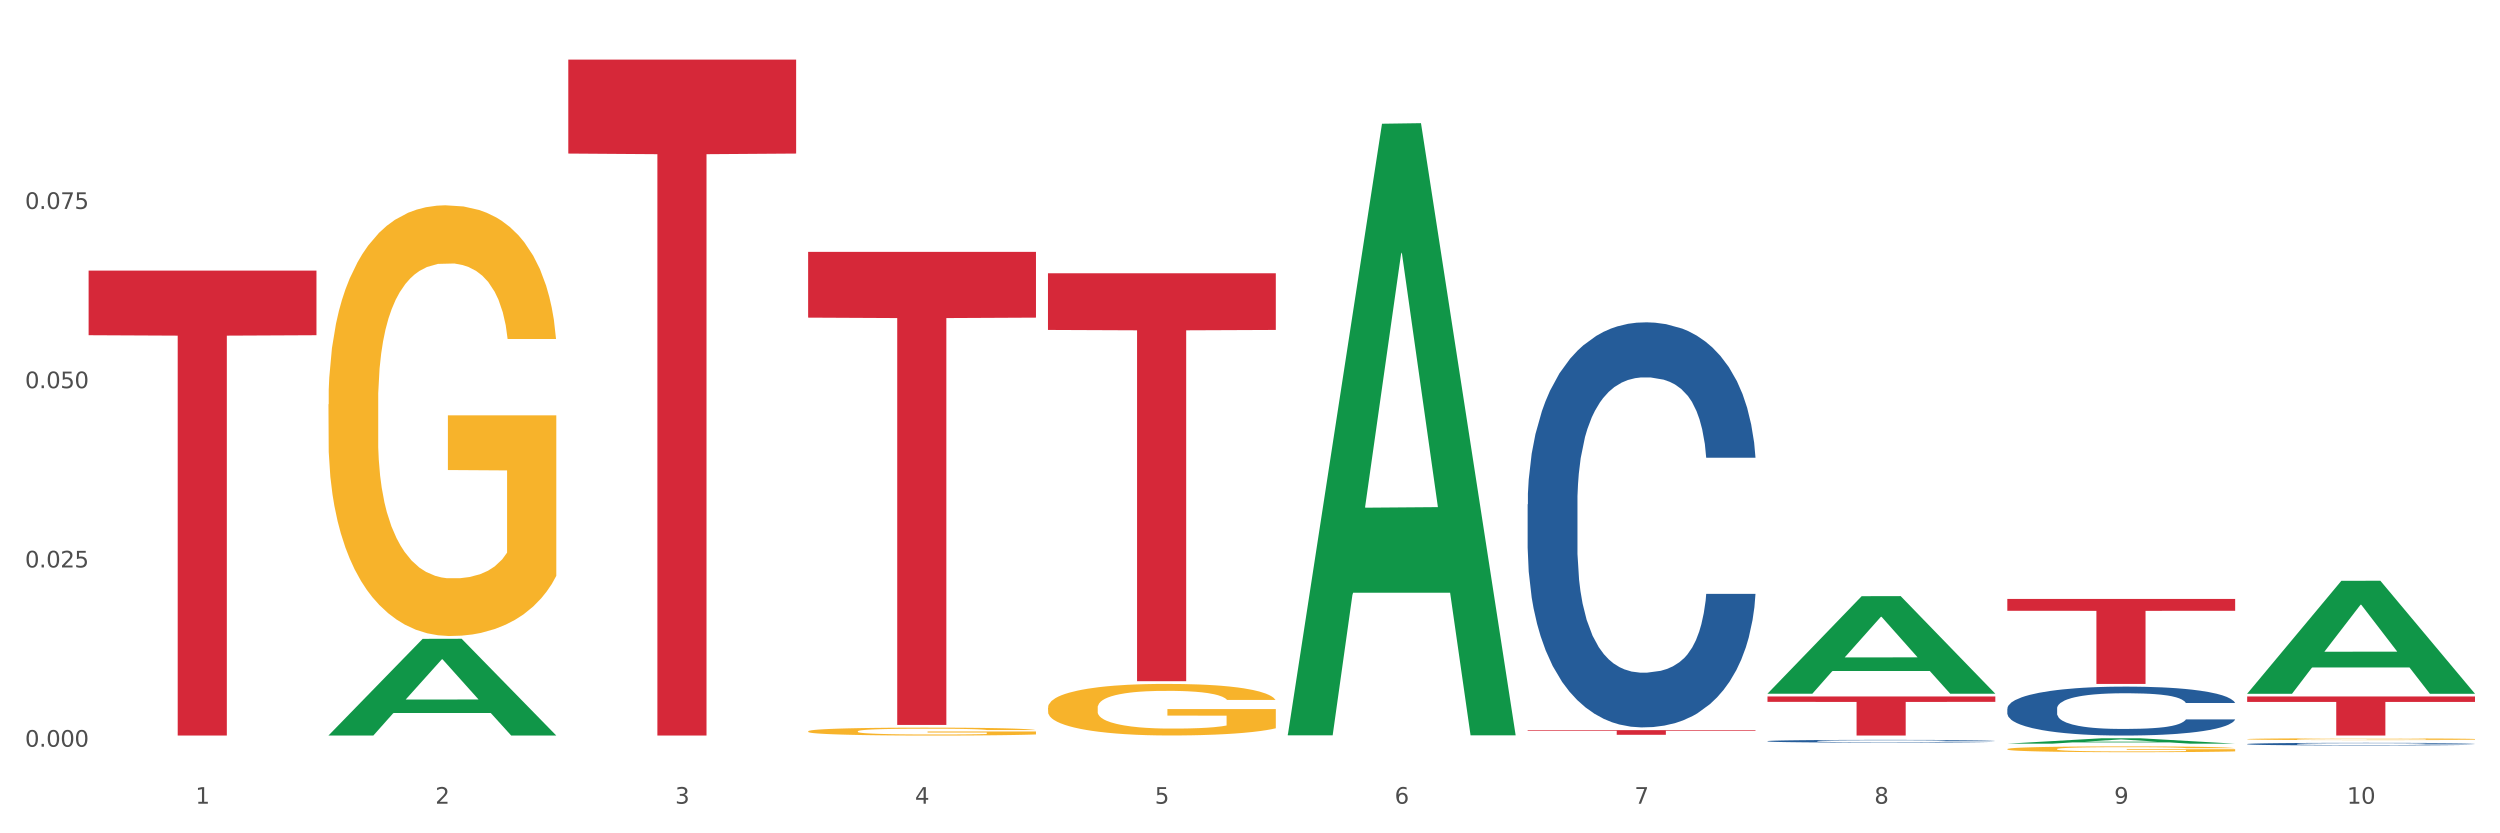
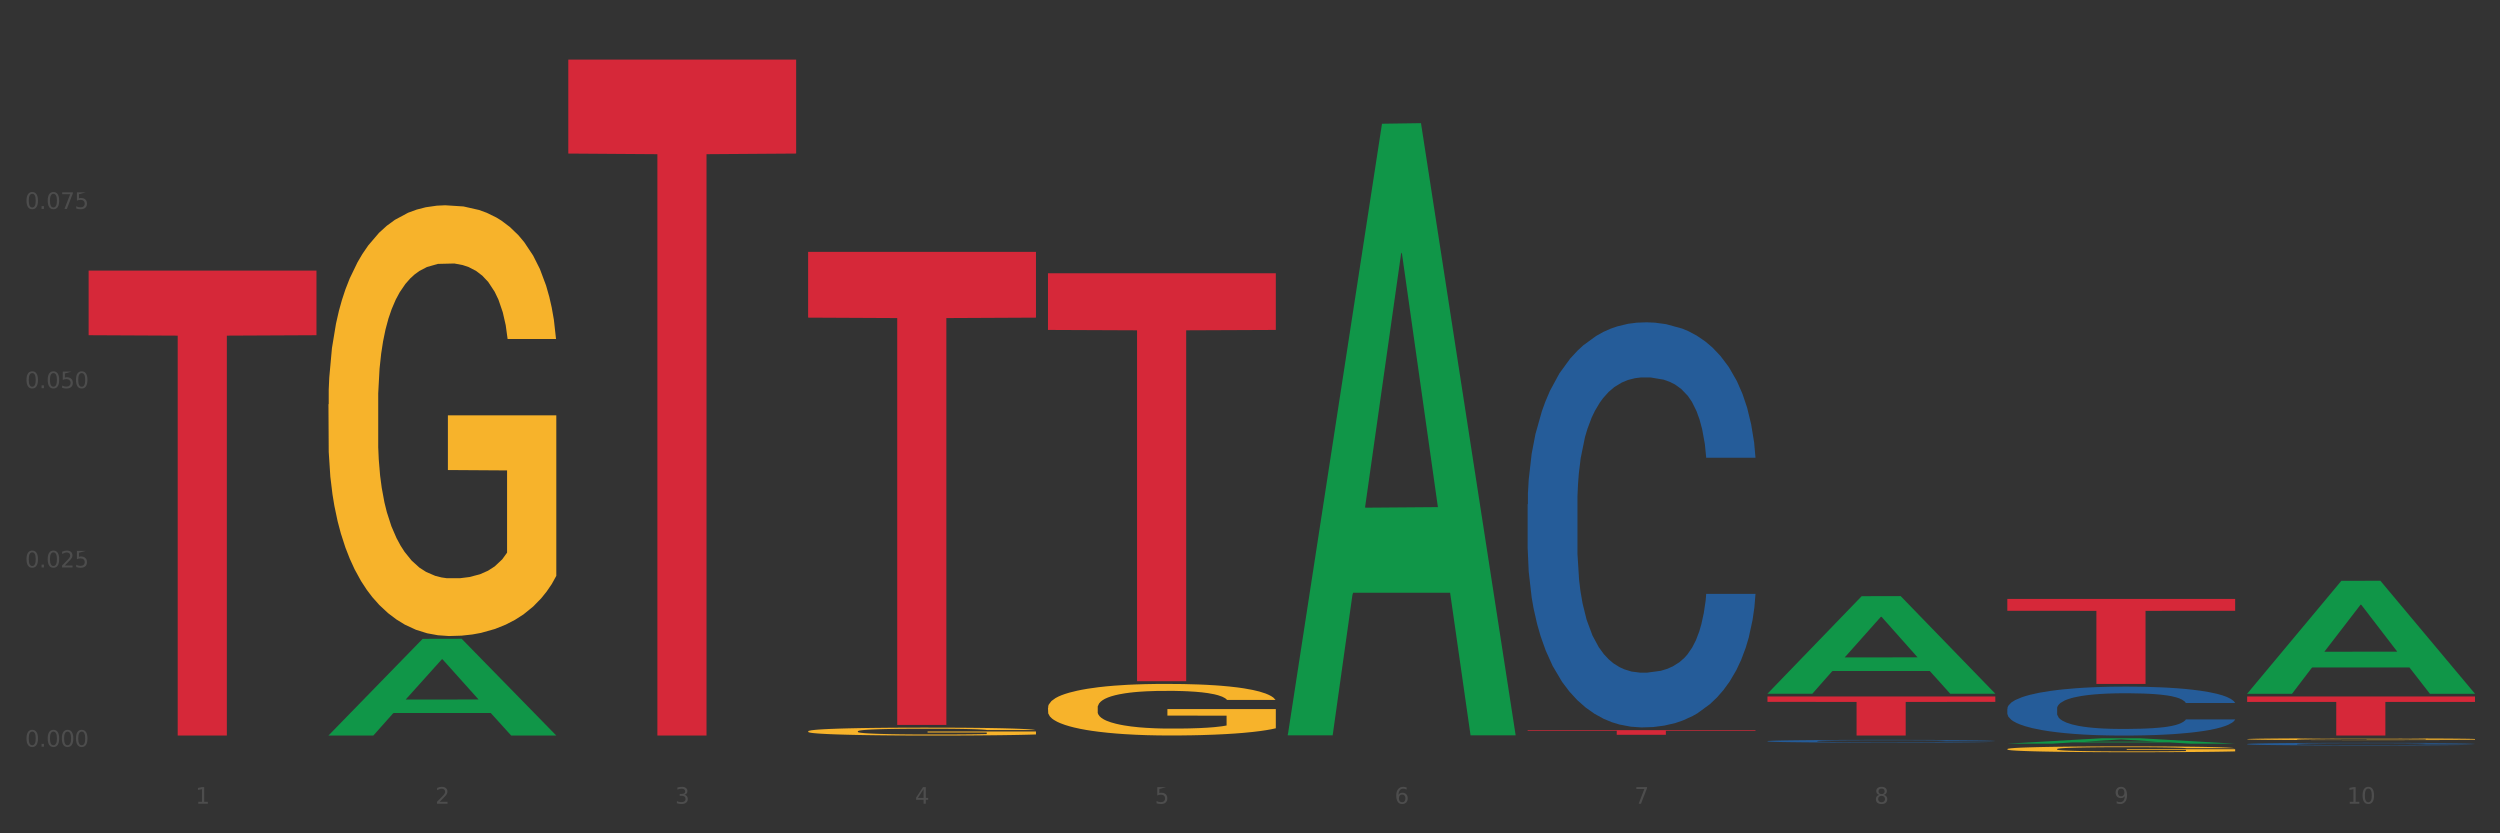
<svg xmlns="http://www.w3.org/2000/svg" xmlns:xlink="http://www.w3.org/1999/xlink" width="1080pt" height="360pt" viewBox="0 0 1080 360" version="1.1">
  <rect x="0" y="0" width="1080" height="360" fill="#333333" stroke="none" />
  <defs>
    <style type="text/css">*{stroke-linejoin: round; stroke-linecap: butt}</style>
  </defs>
  <g id="figure_1">
    <g id="patch_1">
-       <path d="M 0 360  L 1080 360  L 1080 0  L 0 0  z " style="fill: #ffffff; stroke: #ffffff; stroke-linejoin: miter" />
-     </g>
+       </g>
    <g id="axes_1">
      <g id="matplotlib.axis_1">
        <g id="xtick_1">
          <g id="text_1">
            <g style="fill: #4d4d4d" transform="translate(84.444 347.204) scale(0.096 -0.096)">
              <defs>
                <path id="DejaVuSans-31" d="M 794 531  L 1825 531  L 1825 4091  L 703 3866  L 703 4441  L 1819 4666  L 2450 4666  L 2450 531  L 3481 531  L 3481 0  L 794 0  L 794 531  z " transform="scale(0.016)" />
              </defs>
              <use xlink:href="#DejaVuSans-31" />
            </g>
          </g>
        </g>
        <g id="xtick_2">
          <g id="text_2">
            <g style="fill: #4d4d4d" transform="translate(188.053 347.204) scale(0.096 -0.096)">
              <defs>
                <path id="DejaVuSans-32" d="M 1228 531  L 3431 531  L 3431 0  L 469 0  L 469 531  Q 828 903 1448 1529  Q 2069 2156 2228 2338  Q 2531 2678 2651 2914  Q 2772 3150 2772 3378  Q 2772 3750 2511 3984  Q 2250 4219 1831 4219  Q 1534 4219 1204 4116  Q 875 4013 500 3803  L 500 4441  Q 881 4594 1212 4672  Q 1544 4750 1819 4750  Q 2544 4750 2975 4387  Q 3406 4025 3406 3419  Q 3406 3131 3298 2873  Q 3191 2616 2906 2266  Q 2828 2175 2409 1742  Q 1991 1309 1228 531  z " transform="scale(0.016)" />
              </defs>
              <use xlink:href="#DejaVuSans-32" />
            </g>
          </g>
        </g>
        <g id="xtick_3">
          <g id="text_3">
            <g style="fill: #4d4d4d" transform="translate(291.663 347.204) scale(0.096 -0.096)">
              <defs>
                <path id="DejaVuSans-33" d="M 2597 2516  Q 3050 2419 3304 2112  Q 3559 1806 3559 1356  Q 3559 666 3084 287  Q 2609 -91 1734 -91  Q 1441 -91 1130 -33  Q 819 25 488 141  L 488 750  Q 750 597 1062 519  Q 1375 441 1716 441  Q 2309 441 2620 675  Q 2931 909 2931 1356  Q 2931 1769 2642 2001  Q 2353 2234 1838 2234  L 1294 2234  L 1294 2753  L 1863 2753  Q 2328 2753 2575 2939  Q 2822 3125 2822 3475  Q 2822 3834 2567 4026  Q 2313 4219 1838 4219  Q 1578 4219 1281 4162  Q 984 4106 628 3988  L 628 4550  Q 988 4650 1302 4700  Q 1616 4750 1894 4750  Q 2613 4750 3031 4423  Q 3450 4097 3450 3541  Q 3450 3153 3228 2886  Q 3006 2619 2597 2516  z " transform="scale(0.016)" />
              </defs>
              <use xlink:href="#DejaVuSans-33" />
            </g>
          </g>
        </g>
        <g id="xtick_4">
          <g id="text_4">
            <g style="fill: #4d4d4d" transform="translate(395.273 347.204) scale(0.096 -0.096)">
              <defs>
                <path id="DejaVuSans-34" d="M 2419 4116  L 825 1625  L 2419 1625  L 2419 4116  z M 2253 4666  L 3047 4666  L 3047 1625  L 3713 1625  L 3713 1100  L 3047 1100  L 3047 0  L 2419 0  L 2419 1100  L 313 1100  L 313 1709  L 2253 4666  z " transform="scale(0.016)" />
              </defs>
              <use xlink:href="#DejaVuSans-34" />
            </g>
          </g>
        </g>
        <g id="xtick_5">
          <g id="text_5">
            <g style="fill: #4d4d4d" transform="translate(498.883 347.204) scale(0.096 -0.096)">
              <defs>
-                 <path id="DejaVuSans-35" d="M 691 4666  L 3169 4666  L 3169 4134  L 1269 4134  L 1269 2991  Q 1406 3038 1543 3061  Q 1681 3084 1819 3084  Q 2600 3084 3056 2656  Q 3513 2228 3513 1497  Q 3513 744 3044 326  Q 2575 -91 1722 -91  Q 1428 -91 1123 -41  Q 819 9 494 109  L 494 744  Q 775 591 1075 516  Q 1375 441 1709 441  Q 2250 441 2565 725  Q 2881 1009 2881 1497  Q 2881 1984 2565 2268  Q 2250 2553 1709 2553  Q 1456 2553 1204 2497  Q 953 2441 691 2322  L 691 4666  z " transform="scale(0.016)" />
+                 <path id="DejaVuSans-35" d="M 691 4666  L 3169 4666  L 1269 4134  L 1269 2991  Q 1406 3038 1543 3061  Q 1681 3084 1819 3084  Q 2600 3084 3056 2656  Q 3513 2228 3513 1497  Q 3513 744 3044 326  Q 2575 -91 1722 -91  Q 1428 -91 1123 -41  Q 819 9 494 109  L 494 744  Q 775 591 1075 516  Q 1375 441 1709 441  Q 2250 441 2565 725  Q 2881 1009 2881 1497  Q 2881 1984 2565 2268  Q 2250 2553 1709 2553  Q 1456 2553 1204 2497  Q 953 2441 691 2322  L 691 4666  z " transform="scale(0.016)" />
              </defs>
              <use xlink:href="#DejaVuSans-35" />
            </g>
          </g>
        </g>
        <g id="xtick_6">
          <g id="text_6">
            <g style="fill: #4d4d4d" transform="translate(602.492 347.204) scale(0.096 -0.096)">
              <defs>
                <path id="DejaVuSans-36" d="M 2113 2584  Q 1688 2584 1439 2293  Q 1191 2003 1191 1497  Q 1191 994 1439 701  Q 1688 409 2113 409  Q 2538 409 2786 701  Q 3034 994 3034 1497  Q 3034 2003 2786 2293  Q 2538 2584 2113 2584  z M 3366 4563  L 3366 3988  Q 3128 4100 2886 4159  Q 2644 4219 2406 4219  Q 1781 4219 1451 3797  Q 1122 3375 1075 2522  Q 1259 2794 1537 2939  Q 1816 3084 2150 3084  Q 2853 3084 3261 2657  Q 3669 2231 3669 1497  Q 3669 778 3244 343  Q 2819 -91 2113 -91  Q 1303 -91 875 529  Q 447 1150 447 2328  Q 447 3434 972 4092  Q 1497 4750 2381 4750  Q 2619 4750 2861 4703  Q 3103 4656 3366 4563  z " transform="scale(0.016)" />
              </defs>
              <use xlink:href="#DejaVuSans-36" />
            </g>
          </g>
        </g>
        <g id="xtick_7">
          <g id="text_7">
            <g style="fill: #4d4d4d" transform="translate(706.102 347.204) scale(0.096 -0.096)">
              <defs>
                <path id="DejaVuSans-37" d="M 525 4666  L 3525 4666  L 3525 4397  L 1831 0  L 1172 0  L 2766 4134  L 525 4134  L 525 4666  z " transform="scale(0.016)" />
              </defs>
              <use xlink:href="#DejaVuSans-37" />
            </g>
          </g>
        </g>
        <g id="xtick_8">
          <g id="text_8">
            <g style="fill: #4d4d4d" transform="translate(809.712 347.204) scale(0.096 -0.096)">
              <defs>
                <path id="DejaVuSans-38" d="M 2034 2216  Q 1584 2216 1326 1975  Q 1069 1734 1069 1313  Q 1069 891 1326 650  Q 1584 409 2034 409  Q 2484 409 2743 651  Q 3003 894 3003 1313  Q 3003 1734 2745 1975  Q 2488 2216 2034 2216  z M 1403 2484  Q 997 2584 770 2862  Q 544 3141 544 3541  Q 544 4100 942 4425  Q 1341 4750 2034 4750  Q 2731 4750 3128 4425  Q 3525 4100 3525 3541  Q 3525 3141 3298 2862  Q 3072 2584 2669 2484  Q 3125 2378 3379 2068  Q 3634 1759 3634 1313  Q 3634 634 3220 271  Q 2806 -91 2034 -91  Q 1263 -91 848 271  Q 434 634 434 1313  Q 434 1759 690 2068  Q 947 2378 1403 2484  z M 1172 3481  Q 1172 3119 1398 2916  Q 1625 2713 2034 2713  Q 2441 2713 2670 2916  Q 2900 3119 2900 3481  Q 2900 3844 2670 4047  Q 2441 4250 2034 4250  Q 1625 4250 1398 4047  Q 1172 3844 1172 3481  z " transform="scale(0.016)" />
              </defs>
              <use xlink:href="#DejaVuSans-38" />
            </g>
          </g>
        </g>
        <g id="xtick_9">
          <g id="text_9">
            <g style="fill: #4d4d4d" transform="translate(913.322 347.204) scale(0.096 -0.096)">
              <defs>
                <path id="DejaVuSans-39" d="M 703 97  L 703 672  Q 941 559 1184 500  Q 1428 441 1663 441  Q 2288 441 2617 861  Q 2947 1281 2994 2138  Q 2813 1869 2534 1725  Q 2256 1581 1919 1581  Q 1219 1581 811 2004  Q 403 2428 403 3163  Q 403 3881 828 4315  Q 1253 4750 1959 4750  Q 2769 4750 3195 4129  Q 3622 3509 3622 2328  Q 3622 1225 3098 567  Q 2575 -91 1691 -91  Q 1453 -91 1209 -44  Q 966 3 703 97  z M 1959 2075  Q 2384 2075 2632 2365  Q 2881 2656 2881 3163  Q 2881 3666 2632 3958  Q 2384 4250 1959 4250  Q 1534 4250 1286 3958  Q 1038 3666 1038 3163  Q 1038 2656 1286 2365  Q 1534 2075 1959 2075  z " transform="scale(0.016)" />
              </defs>
              <use xlink:href="#DejaVuSans-39" />
            </g>
          </g>
        </g>
        <g id="xtick_10">
          <g id="text_10">
            <g style="fill: #4d4d4d" transform="translate(1013.877 347.204) scale(0.096 -0.096)">
              <defs>
                <path id="DejaVuSans-30" d="M 2034 4250  Q 1547 4250 1301 3770  Q 1056 3291 1056 2328  Q 1056 1369 1301 889  Q 1547 409 2034 409  Q 2525 409 2770 889  Q 3016 1369 3016 2328  Q 3016 3291 2770 3770  Q 2525 4250 2034 4250  z M 2034 4750  Q 2819 4750 3233 4129  Q 3647 3509 3647 2328  Q 3647 1150 3233 529  Q 2819 -91 2034 -91  Q 1250 -91 836 529  Q 422 1150 422 2328  Q 422 3509 836 4129  Q 1250 4750 2034 4750  z " transform="scale(0.016)" />
              </defs>
              <use xlink:href="#DejaVuSans-31" />
              <use xlink:href="#DejaVuSans-30" transform="translate(63.623 0)" />
            </g>
          </g>
        </g>
        <g id="xtick_11" />
        <g id="xtick_12" />
        <g id="xtick_13" />
        <g id="xtick_14" />
        <g id="xtick_15" />
        <g id="xtick_16" />
        <g id="xtick_17" />
        <g id="xtick_18" />
        <g id="xtick_19" />
      </g>
      <g id="matplotlib.axis_2">
        <g id="ytick_1">
          <g id="text_11">
            <g style="fill: #4d4d4d" transform="translate(10.8 322.581) scale(0.096 -0.096)">
              <defs>
                <path id="DejaVuSans-2e" d="M 684 794  L 1344 794  L 1344 0  L 684 0  L 684 794  z " transform="scale(0.016)" />
              </defs>
              <use xlink:href="#DejaVuSans-30" />
              <use xlink:href="#DejaVuSans-2e" transform="translate(63.623 0)" />
              <use xlink:href="#DejaVuSans-30" transform="translate(95.41 0)" />
              <use xlink:href="#DejaVuSans-30" transform="translate(159.033 0)" />
              <use xlink:href="#DejaVuSans-30" transform="translate(222.656 0)" />
            </g>
          </g>
        </g>
        <g id="ytick_2">
          <g id="text_12">
            <g style="fill: #4d4d4d" transform="translate(10.8 245.14) scale(0.096 -0.096)">
              <use xlink:href="#DejaVuSans-30" />
              <use xlink:href="#DejaVuSans-2e" transform="translate(63.623 0)" />
              <use xlink:href="#DejaVuSans-30" transform="translate(95.41 0)" />
              <use xlink:href="#DejaVuSans-32" transform="translate(159.033 0)" />
              <use xlink:href="#DejaVuSans-35" transform="translate(222.656 0)" />
            </g>
          </g>
        </g>
        <g id="ytick_3">
          <g id="text_13">
            <g style="fill: #4d4d4d" transform="translate(10.8 167.699) scale(0.096 -0.096)">
              <use xlink:href="#DejaVuSans-30" />
              <use xlink:href="#DejaVuSans-2e" transform="translate(63.623 0)" />
              <use xlink:href="#DejaVuSans-30" transform="translate(95.41 0)" />
              <use xlink:href="#DejaVuSans-35" transform="translate(159.033 0)" />
              <use xlink:href="#DejaVuSans-30" transform="translate(222.656 0)" />
            </g>
          </g>
        </g>
        <g id="ytick_4">
          <g id="text_14">
            <g style="fill: #4d4d4d" transform="translate(10.8 90.257) scale(0.096 -0.096)">
              <use xlink:href="#DejaVuSans-30" />
              <use xlink:href="#DejaVuSans-2e" transform="translate(63.623 0)" />
              <use xlink:href="#DejaVuSans-30" transform="translate(95.41 0)" />
              <use xlink:href="#DejaVuSans-37" transform="translate(159.033 0)" />
              <use xlink:href="#DejaVuSans-35" transform="translate(222.656 0)" />
            </g>
          </g>
        </g>
        <g id="ytick_5" />
        <g id="ytick_6" />
        <g id="ytick_7" />
        <g id="ytick_8" />
      </g>
      <g id="PolyCollection_1">
        <path d="M 141.893 317.683  L 141.994 317.643  L 182.584 275.983  L 199.428 275.944  L 240.322 317.761  L 220.839 317.761  L 212.011 308.023  L 170.102 308.023  L 169.798 308.181  L 161.274 317.761  L 141.893 317.761  L 141.893 317.683  L 175.379 302.212  L 206.734 302.173  L 191.209 284.857  L 191.006 284.779  L 190.803 284.896  L 175.278 302.173  L 175.379 302.212  L 141.893 317.683  z " clip-path="url(#p58f0e9b780)" style="fill: #109648" />
        <path d="M 763.551 320.159  L 763.668 320.158  L 763.668 320.128  L 764.017 320.087  L 765.296 320.012  L 766.925 319.955  L 769.718 319.888  L 771.23 319.86  L 773.208 319.829  L 777.28 319.779  L 781.934 319.736  L 785.192 319.712  L 787.635 319.697  L 793.103 319.67  L 796.245 319.658  L 799.502 319.649  L 802.295 319.642  L 806.949 319.635  L 810.672 319.631  L 814.976 319.63  L 818.583 319.631  L 823.353 319.636  L 830.334 319.649  L 833.01 319.656  L 836.617 319.669  L 840.34 319.686  L 843.365 319.703  L 846.855 319.728  L 850.462 319.76  L 853.953 319.801  L 856.396 319.839  L 858.374 319.879  L 860.119 319.927  L 861.399 319.98  L 861.981 320.024  L 840.689 320.024  L 840.107 319.984  L 838.944 319.941  L 837.78 319.912  L 836.501 319.888  L 834.523 319.862  L 832.777 319.844  L 829.869 319.824  L 827.193 319.811  L 824.982 319.803  L 822.306 319.797  L 816.605 319.791  L 812.533 319.791  L 809.974 319.793  L 806.832 319.798  L 804.156 319.806  L 801.015 319.818  L 798.572 319.832  L 796.128 319.851  L 794.732 319.864  L 792.638 319.887  L 791.242 319.907  L 789.38 319.94  L 788.333 319.964  L 786.472 320.025  L 785.657 320.07  L 785.308 320.101  L 785.075 320.136  L 785.075 320.304  L 785.773 320.379  L 786.355 320.411  L 787.286 320.448  L 789.031 320.495  L 791.591 320.541  L 794.267 320.575  L 796.477 320.595  L 798.572 320.61  L 800.666 320.622  L 803.225 320.633  L 805.32 320.639  L 808.461 320.646  L 812.184 320.649  L 815.093 320.649  L 821.026 320.643  L 823.702 320.638  L 826.262 320.63  L 829.054 320.619  L 831.265 320.606  L 832.545 320.596  L 834.639 320.576  L 836.268 320.554  L 837.664 320.529  L 838.595 320.508  L 839.642 320.476  L 840.456 320.439  L 840.689 320.42  L 861.981 320.42  L 861.515 320.458  L 860.701 320.496  L 859.072 320.547  L 857.792 320.576  L 855.814 320.611  L 853.72 320.641  L 850.811 320.675  L 848.135 320.699  L 845.343 320.721  L 842.318 320.74  L 836.85 320.767  L 834.872 320.775  L 830.683 320.788  L 827.426 320.795  L 822.655 320.803  L 817.769 320.807  L 812.65 320.808  L 808.112 320.806  L 803.109 320.799  L 799.968 320.793  L 796.477 320.783  L 792.405 320.768  L 788.566 320.75  L 784.959 320.728  L 781.585 320.704  L 778.444 320.676  L 774.371 320.629  L 771.346 320.584  L 769.136 320.542  L 767.623 320.507  L 766.111 320.462  L 765.296 320.43  L 764.017 320.355  L 763.551 320.285  L 763.551 320.159  z " clip-path="url(#p58f0e9b780)" style="fill: #255c99" />
        <path d="M 867.161 306.118  L 867.277 306.098  L 867.277 305.558  L 867.626 304.824  L 868.906 303.472  L 870.535 302.449  L 873.327 301.252  L 874.84 300.75  L 876.818 300.19  L 880.89 299.282  L 885.544 298.51  L 888.801 298.085  L 891.245 297.815  L 896.713 297.332  L 899.854 297.12  L 903.112 296.946  L 905.904 296.83  L 910.558 296.695  L 914.281 296.637  L 918.586 296.618  L 922.193 296.637  L 926.963 296.714  L 933.944 296.946  L 936.62 297.081  L 940.227 297.313  L 943.95 297.622  L 946.975 297.931  L 950.465 298.375  L 954.072 298.954  L 957.562 299.688  L 960.006 300.364  L 961.984 301.078  L 963.729 301.947  L 965.009 302.893  L 965.59 303.685  L 944.299 303.685  L 943.717 302.97  L 942.554 302.198  L 941.39 301.677  L 940.11 301.252  L 938.132 300.769  L 936.387 300.46  L 933.479 300.093  L 930.803 299.862  L 928.592 299.726  L 925.916 299.611  L 920.215 299.495  L 916.143 299.495  L 913.583 299.533  L 910.442 299.63  L 907.766 299.765  L 904.625 299.997  L 902.181 300.248  L 899.738 300.576  L 898.342 300.808  L 896.248 301.233  L 894.851 301.58  L 892.99 302.179  L 891.943 302.604  L 890.081 303.704  L 889.267 304.515  L 888.918 305.075  L 888.685 305.693  L 888.685 308.705  L 889.383 310.057  L 889.965 310.636  L 890.896 311.293  L 892.641 312.142  L 895.201 312.973  L 897.877 313.571  L 900.087 313.938  L 902.181 314.208  L 904.276 314.421  L 906.835 314.614  L 908.929 314.73  L 912.071 314.845  L 915.794 314.903  L 918.703 314.903  L 924.636 314.807  L 927.312 314.71  L 929.872 314.575  L 932.664 314.363  L 934.875 314.131  L 936.155 313.957  L 938.249 313.59  L 939.878 313.204  L 941.274 312.76  L 942.205 312.374  L 943.252 311.795  L 944.066 311.138  L 944.299 310.791  L 965.59 310.791  L 965.125 311.486  L 964.31 312.162  L 962.682 313.069  L 961.402 313.59  L 959.424 314.228  L 957.33 314.768  L 954.421 315.367  L 951.745 315.811  L 948.953 316.197  L 945.928 316.545  L 940.459 317.027  L 938.481 317.163  L 934.293 317.394  L 931.035 317.529  L 926.265 317.665  L 921.379 317.742  L 916.259 317.761  L 911.722 317.723  L 906.719 317.607  L 903.577 317.491  L 900.087 317.317  L 896.015 317.047  L 892.176 316.718  L 888.569 316.332  L 885.195 315.888  L 882.053 315.386  L 877.981 314.556  L 874.956 313.745  L 872.746 312.992  L 871.233 312.355  L 869.721 311.544  L 868.906 310.984  L 867.626 309.632  L 867.161 308.377  L 867.161 306.118  z " clip-path="url(#p58f0e9b780)" style="fill: #255c99" />
        <path d="M 970.771 321.413  L 970.887 321.412  L 970.887 321.383  L 971.236 321.343  L 972.516 321.271  L 974.145 321.216  L 976.937 321.152  L 978.45 321.125  L 980.428 321.095  L 984.5 321.046  L 989.154 321.005  L 992.411 320.982  L 994.854 320.968  L 1000.323 320.942  L 1003.464 320.93  L 1006.722 320.921  L 1009.514 320.915  L 1014.168 320.908  L 1017.891 320.905  L 1022.196 320.904  L 1025.803 320.905  L 1030.573 320.909  L 1037.554 320.921  L 1040.23 320.928  L 1043.836 320.941  L 1047.56 320.957  L 1050.585 320.974  L 1054.075 320.998  L 1057.682 321.029  L 1061.172 321.068  L 1063.615 321.104  L 1065.593 321.143  L 1067.338 321.189  L 1068.618 321.24  L 1069.2 321.282  L 1047.909 321.282  L 1047.327 321.244  L 1046.163 321.203  L 1045 321.175  L 1043.72 321.152  L 1041.742 321.126  L 1039.997 321.109  L 1037.088 321.09  L 1034.412 321.077  L 1032.202 321.07  L 1029.526 321.064  L 1023.825 321.058  L 1019.753 321.058  L 1017.193 321.06  L 1014.052 321.065  L 1011.376 321.072  L 1008.234 321.085  L 1005.791 321.098  L 1003.348 321.116  L 1001.952 321.128  L 999.857 321.151  L 998.461 321.169  L 996.6 321.201  L 995.553 321.224  L 993.691 321.283  L 992.877 321.327  L 992.528 321.357  L 992.295 321.39  L 992.295 321.551  L 992.993 321.624  L 993.575 321.655  L 994.505 321.69  L 996.251 321.735  L 998.81 321.78  L 1001.486 321.812  L 1003.697 321.832  L 1005.791 321.846  L 1007.885 321.857  L 1010.445 321.868  L 1012.539 321.874  L 1015.681 321.88  L 1019.404 321.883  L 1022.312 321.883  L 1028.246 321.878  L 1030.922 321.873  L 1033.482 321.866  L 1036.274 321.854  L 1038.484 321.842  L 1039.764 321.833  L 1041.859 321.813  L 1043.487 321.792  L 1044.884 321.768  L 1045.814 321.748  L 1046.861 321.717  L 1047.676 321.682  L 1047.909 321.663  L 1069.2 321.663  L 1068.735 321.7  L 1067.92 321.736  L 1066.291 321.785  L 1065.012 321.813  L 1063.034 321.847  L 1060.939 321.876  L 1058.031 321.908  L 1055.355 321.932  L 1052.562 321.953  L 1049.537 321.971  L 1044.069 321.997  L 1042.091 322.004  L 1037.903 322.017  L 1034.645 322.024  L 1029.875 322.031  L 1024.988 322.035  L 1019.869 322.036  L 1015.332 322.034  L 1010.329 322.028  L 1007.187 322.022  L 1003.697 322.013  L 999.625 321.998  L 995.785 321.981  L 992.179 321.96  L 988.804 321.936  L 985.663 321.909  L 981.591 321.865  L 978.566 321.821  L 976.355 321.781  L 974.843 321.747  L 973.33 321.703  L 972.516 321.673  L 971.236 321.601  L 970.771 321.534  L 970.771 321.413  z " clip-path="url(#p58f0e9b780)" style="fill: #255c99" />
        <path d="M 970.771 300.884  L 1069.2 300.884  L 1069.2 303.229  L 1030.481 303.245  L 1030.481 317.761  L 1009.256 317.761  L 1009.256 303.245  L 970.771 303.229  L 970.771 300.9  L 970.771 300.884  z " clip-path="url(#p58f0e9b780)" style="fill: #d62839" />
        <path d="M 867.161 258.753  L 965.59 258.753  L 965.59 263.852  L 926.872 263.887  L 926.872 295.445  L 905.646 295.445  L 905.646 263.887  L 867.161 263.852  L 867.161 258.788  L 867.161 258.753  z " clip-path="url(#p58f0e9b780)" style="fill: #d62839" />
        <path d="M 763.551 300.864  L 861.981 300.864  L 861.981 303.212  L 823.262 303.228  L 823.262 317.761  L 802.037 317.761  L 802.037 303.228  L 763.551 303.212  L 763.551 300.879  L 763.551 300.864  z " clip-path="url(#p58f0e9b780)" style="fill: #d62839" />
        <path d="M 659.941 217.872  L 660.058 217.712  L 660.058 213.237  L 660.407 207.164  L 661.687 195.976  L 663.316 187.505  L 666.108 177.596  L 667.62 173.441  L 669.598 168.806  L 673.67 161.294  L 678.324 154.901  L 681.582 151.385  L 684.025 149.147  L 689.494 145.152  L 692.635 143.394  L 695.893 141.955  L 698.685 140.996  L 703.339 139.877  L 707.062 139.398  L 711.367 139.238  L 714.973 139.398  L 719.744 140.037  L 726.724 141.955  L 729.4 143.074  L 733.007 144.992  L 736.73 147.549  L 739.755 150.106  L 743.246 153.782  L 746.852 158.577  L 750.343 164.65  L 752.786 170.244  L 754.764 176.158  L 756.509 183.35  L 757.789 191.181  L 758.371 197.734  L 737.079 197.734  L 736.498 191.821  L 735.334 185.428  L 734.171 181.112  L 732.891 177.596  L 730.913 173.6  L 729.168 171.043  L 726.259 168.007  L 723.583 166.089  L 721.373 164.97  L 718.697 164.011  L 712.996 163.052  L 708.923 163.052  L 706.364 163.372  L 703.222 164.171  L 700.546 165.29  L 697.405 167.207  L 694.962 169.285  L 692.519 172.002  L 691.122 173.92  L 689.028 177.436  L 687.632 180.313  L 685.77 185.268  L 684.723 188.784  L 682.862 197.894  L 682.047 204.607  L 681.698 209.241  L 681.466 214.356  L 681.466 239.289  L 682.164 250.476  L 682.745 255.271  L 683.676 260.705  L 685.421 267.737  L 687.981 274.61  L 690.657 279.565  L 692.868 282.601  L 694.962 284.839  L 697.056 286.597  L 699.616 288.195  L 701.71 289.154  L 704.851 290.113  L 708.574 290.592  L 711.483 290.592  L 717.417 289.793  L 720.093 288.994  L 722.652 287.875  L 725.445 286.117  L 727.655 284.199  L 728.935 282.761  L 731.029 279.724  L 732.658 276.528  L 734.054 272.852  L 734.985 269.655  L 736.032 264.861  L 736.847 259.427  L 737.079 256.55  L 758.371 256.55  L 757.905 262.303  L 757.091 267.897  L 755.462 275.409  L 754.182 279.724  L 752.204 284.999  L 750.11 289.474  L 747.201 294.428  L 744.526 298.104  L 741.733 301.301  L 738.708 304.178  L 733.24 308.173  L 731.262 309.292  L 727.074 311.21  L 723.816 312.329  L 719.046 313.447  L 714.159 314.087  L 709.04 314.247  L 704.502 313.927  L 699.499 312.968  L 696.358 312.009  L 692.868 310.571  L 688.795 308.333  L 684.956 305.616  L 681.349 302.42  L 677.975 298.744  L 674.834 294.588  L 670.762 287.716  L 667.737 281.003  L 665.526 274.77  L 664.014 269.496  L 662.501 262.783  L 661.687 258.148  L 660.407 246.96  L 659.941 236.572  L 659.941 217.872  z " clip-path="url(#p58f0e9b780)" style="fill: #255c99" />
        <path d="M 659.941 315.419  L 758.371 315.419  L 758.371 315.701  L 719.652 315.702  L 719.652 317.443  L 698.427 317.443  L 698.427 315.702  L 659.941 315.701  L 659.941 315.421  L 659.941 315.419  z " clip-path="url(#p58f0e9b780)" style="fill: #d62839" />
        <path d="M 349.112 108.818  L 447.542 108.818  L 447.542 137.215  L 408.823 137.407  L 408.823 313.163  L 387.598 313.163  L 387.598 137.407  L 349.112 137.215  L 349.112 109.01  L 349.112 108.818  z " clip-path="url(#p58f0e9b780)" style="fill: #d62839" />
        <path d="M 245.502 25.759  L 343.932 25.759  L 343.932 66.337  L 305.213 66.611  L 305.213 317.75  L 283.988 317.75  L 283.988 66.611  L 245.502 66.337  L 245.502 26.034  L 245.502 25.759  z " clip-path="url(#p58f0e9b780)" style="fill: #d62839" />
        <path d="M 38.283 116.897  L 136.712 116.897  L 136.712 144.811  L 97.994 144.999  L 97.994 317.761  L 76.768 317.761  L 76.768 144.999  L 38.283 144.811  L 38.283 117.086  L 38.283 116.897  z " clip-path="url(#p58f0e9b780)" style="fill: #d62839" />
        <path d="M 970.771 319.302  L 970.887 319.301  L 970.887 319.275  L 971.119 319.253  L 972.281 319.198  L 974.025 319.153  L 975.303 319.129  L 976.581 319.109  L 978.092 319.09  L 979.951 319.069  L 983.321 319.039  L 985.413 319.024  L 987.97 319.008  L 992.618 318.985  L 995.988 318.972  L 999.474 318.961  L 1005.169 318.948  L 1008.887 318.942  L 1012.838 318.938  L 1017.603 318.935  L 1021.206 318.934  L 1029.108 318.936  L 1035.848 318.943  L 1039.102 318.948  L 1043.285 318.956  L 1045.493 318.962  L 1049.096 318.974  L 1052.814 318.989  L 1055.371 319.002  L 1059.206 319.027  L 1062.111 319.052  L 1064.784 319.082  L 1066.179 319.103  L 1067.224 319.123  L 1068.154 319.146  L 1069.084 319.181  L 1048.166 319.181  L 1047.353 319.156  L 1046.074 319.132  L 1044.215 319.109  L 1042.588 319.094  L 1039.799 319.076  L 1037.242 319.064  L 1034.57 319.055  L 1031.316 319.048  L 1028.759 319.044  L 1025.157 319.042  L 1018.068 319.042  L 1013.303 319.048  L 1010.049 319.055  L 1007.958 319.062  L 1006.098 319.069  L 1004.007 319.079  L 1001.566 319.095  L 999.823 319.109  L 998.08 319.126  L 996.685 319.143  L 995.407 319.164  L 994.361 319.186  L 993.548 319.208  L 992.851 319.236  L 992.269 319.282  L 992.269 319.381  L 992.502 319.404  L 993.083 319.434  L 993.78 319.456  L 994.942 319.483  L 995.988 319.502  L 997.964 319.528  L 1000.172 319.55  L 1001.915 319.563  L 1003.658 319.575  L 1006.679 319.591  L 1010.049 319.604  L 1012.955 319.612  L 1016.906 319.619  L 1019.579 319.622  L 1021.903 319.624  L 1027.597 319.624  L 1031.664 319.622  L 1036.197 319.617  L 1039.683 319.61  L 1042.588 319.602  L 1045.842 319.589  L 1047.934 319.577  L 1047.934 319.424  L 1022.368 319.424  L 1022.368 319.323  L 1069.2 319.323  L 1069.2 319.619  L 1067.224 319.635  L 1065.016 319.649  L 1062.692 319.661  L 1059.206 319.676  L 1055.022 319.691  L 1051.304 319.701  L 1047.353 319.71  L 1042.704 319.718  L 1036.661 319.725  L 1032.943 319.728  L 1028.294 319.73  L 1022.832 319.731  L 1018.068 319.729  L 1013.42 319.726  L 1008.539 319.719  L 1003.774 319.71  L 1000.172 319.7  L 996.569 319.689  L 992.734 319.673  L 989.713 319.659  L 987.389 319.646  L 984.832 319.629  L 982.043 319.607  L 979.951 319.587  L 978.092 319.567  L 976.116 319.541  L 974.722 319.518  L 973.327 319.49  L 972.514 319.469  L 971.584 319.436  L 970.887 319.39  L 970.771 319.302  z " clip-path="url(#p58f0e9b780)" style="fill: #f7b32b" />
        <path d="M 867.161 323.6  L 867.277 323.598  L 867.277 323.515  L 867.51 323.444  L 868.672 323.272  L 870.415 323.13  L 871.693 323.055  L 872.971 322.993  L 874.482 322.931  L 876.342 322.867  L 879.712 322.773  L 881.803 322.725  L 884.36 322.674  L 889.008 322.601  L 892.378 322.56  L 895.865 322.526  L 901.559 322.484  L 905.278 322.466  L 909.229 322.452  L 913.993 322.443  L 917.596 322.441  L 925.498 322.448  L 932.238 322.468  L 935.492 322.484  L 939.676 322.512  L 941.884 322.53  L 945.486 322.567  L 949.205 322.615  L 951.761 322.656  L 955.596 322.734  L 958.501 322.812  L 961.174 322.908  L 962.569 322.975  L 963.615 323.036  L 964.544 323.107  L 965.474 323.22  L 944.556 323.22  L 943.743 323.14  L 942.465 323.064  L 940.605 322.991  L 938.978 322.945  L 936.189 322.888  L 933.633 322.851  L 930.96 322.823  L 927.706 322.8  L 925.149 322.789  L 921.547 322.78  L 914.458 322.782  L 909.694 322.8  L 906.44 322.823  L 904.348 322.844  L 902.489 322.867  L 900.397 322.899  L 897.956 322.947  L 896.213 322.991  L 894.47 323.046  L 893.076 323.101  L 891.797 323.165  L 890.751 323.233  L 889.938 323.304  L 889.241 323.392  L 888.66 323.536  L 888.66 323.85  L 888.892 323.921  L 889.473 324.015  L 890.17 324.086  L 891.333 324.171  L 892.378 324.228  L 894.354 324.31  L 896.562 324.379  L 898.305 324.423  L 900.048 324.459  L 903.07 324.51  L 906.44 324.551  L 909.345 324.576  L 913.296 324.599  L 915.969 324.608  L 918.293 324.613  L 923.987 324.613  L 928.055 324.606  L 932.587 324.59  L 936.073 324.569  L 938.978 324.544  L 942.232 324.503  L 944.324 324.464  L 944.324 323.985  L 918.758 323.983  L 918.758 323.664  L 965.59 323.664  L 965.59 324.599  L 963.615 324.647  L 961.407 324.691  L 959.083 324.73  L 955.596 324.778  L 951.413 324.823  L 947.694 324.856  L 943.743 324.883  L 939.095 324.908  L 933.052 324.931  L 929.333 324.94  L 924.685 324.947  L 919.223 324.95  L 914.458 324.945  L 909.81 324.933  L 904.929 324.913  L 900.164 324.883  L 896.562 324.853  L 892.959 324.817  L 889.125 324.769  L 886.103 324.723  L 883.779 324.681  L 881.222 324.629  L 878.433 324.56  L 876.342 324.498  L 874.482 324.434  L 872.507 324.352  L 871.112 324.28  L 869.718 324.191  L 868.904 324.125  L 867.974 324.022  L 867.277 323.877  L 867.161 323.6  z " clip-path="url(#p58f0e9b780)" style="fill: #f7b32b" />
        <path d="M 452.722 305.745  L 452.838 305.725  L 452.838 304.992  L 453.071 304.361  L 454.233 302.835  L 455.976 301.573  L 457.254 300.902  L 458.532 300.352  L 460.043 299.803  L 461.903 299.233  L 465.273 298.399  L 467.364 297.971  L 469.921 297.523  L 474.569 296.872  L 477.939 296.506  L 481.426 296.201  L 487.12 295.834  L 490.839 295.672  L 494.79 295.549  L 499.554 295.468  L 503.157 295.448  L 511.059 295.509  L 517.799 295.692  L 521.053 295.834  L 525.237 296.079  L 527.445 296.241  L 531.047 296.567  L 534.766 296.994  L 537.322 297.361  L 541.157 298.053  L 544.062 298.744  L 546.735 299.599  L 548.13 300.189  L 549.176 300.739  L 550.105 301.37  L 551.035 302.367  L 530.117 302.367  L 529.304 301.655  L 528.026 300.983  L 526.166 300.332  L 524.539 299.925  L 521.75 299.416  L 519.194 299.09  L 516.521 298.846  L 513.267 298.643  L 510.71 298.541  L 507.108 298.46  L 500.019 298.48  L 495.255 298.643  L 492.001 298.846  L 489.909 299.029  L 488.05 299.233  L 485.958 299.518  L 483.517 299.945  L 481.774 300.332  L 480.031 300.82  L 478.637 301.309  L 477.358 301.878  L 476.312 302.489  L 475.499 303.12  L 474.802 303.893  L 474.221 305.175  L 474.221 307.963  L 474.453 308.594  L 475.034 309.429  L 475.731 310.059  L 476.894 310.812  L 477.939 311.321  L 479.915 312.054  L 482.123 312.664  L 483.866 313.051  L 485.609 313.377  L 488.631 313.824  L 492.001 314.191  L 494.906 314.414  L 498.857 314.618  L 501.53 314.699  L 503.854 314.74  L 509.548 314.74  L 513.616 314.679  L 518.148 314.537  L 521.634 314.353  L 524.539 314.13  L 527.793 313.763  L 529.885 313.417  L 529.885 309.164  L 504.319 309.144  L 504.319 306.315  L 551.151 306.315  L 551.151 314.618  L 549.176 315.045  L 546.968 315.432  L 544.644 315.778  L 541.157 316.205  L 536.974 316.612  L 533.255 316.897  L 529.304 317.141  L 524.656 317.365  L 518.613 317.569  L 514.894 317.65  L 510.246 317.711  L 504.784 317.732  L 500.019 317.691  L 495.371 317.589  L 490.49 317.406  L 485.725 317.141  L 482.123 316.877  L 478.52 316.551  L 474.686 316.124  L 471.664 315.717  L 469.34 315.351  L 466.783 314.883  L 463.994 314.272  L 461.903 313.723  L 460.043 313.153  L 458.068 312.42  L 456.673 311.789  L 455.279 310.996  L 454.465 310.405  L 453.535 309.49  L 452.838 308.208  L 452.722 305.745  z " clip-path="url(#p58f0e9b780)" style="fill: #f7b32b" />
        <path d="M 452.722 118.041  L 551.151 118.041  L 551.151 142.532  L 512.433 142.697  L 512.433 294.275  L 491.207 294.275  L 491.207 142.697  L 452.722 142.532  L 452.722 118.207  L 452.722 118.041  z " clip-path="url(#p58f0e9b780)" style="fill: #d62839" />
        <path d="M 349.112 315.919  L 349.228 315.916  L 349.228 315.803  L 349.461 315.706  L 350.623 315.471  L 352.366 315.277  L 353.644 315.174  L 354.923 315.09  L 356.433 315.005  L 358.293 314.918  L 361.663 314.789  L 363.755 314.724  L 366.311 314.655  L 370.96 314.555  L 374.33 314.498  L 377.816 314.452  L 383.51 314.395  L 387.229 314.37  L 391.18 314.351  L 395.945 314.339  L 399.547 314.336  L 407.449 314.345  L 414.189 314.373  L 417.443 314.395  L 421.627 314.433  L 423.835 314.458  L 427.437 314.508  L 431.156 314.574  L 433.713 314.63  L 437.548 314.736  L 440.453 314.843  L 443.126 314.974  L 444.52 315.065  L 445.566 315.149  L 446.496 315.246  L 447.425 315.399  L 426.508 315.399  L 425.694 315.29  L 424.416 315.187  L 422.557 315.087  L 420.93 315.024  L 418.141 314.946  L 415.584 314.896  L 412.911 314.858  L 409.657 314.827  L 407.101 314.811  L 403.498 314.799  L 396.409 314.802  L 391.645 314.827  L 388.391 314.858  L 386.299 314.886  L 384.44 314.918  L 382.348 314.961  L 379.908 315.027  L 378.165 315.087  L 376.421 315.162  L 375.027 315.237  L 373.749 315.324  L 372.703 315.418  L 371.889 315.515  L 371.192 315.634  L 370.611 315.831  L 370.611 316.26  L 370.843 316.357  L 371.424 316.485  L 372.122 316.582  L 373.284 316.698  L 374.33 316.776  L 376.305 316.888  L 378.513 316.982  L 380.256 317.042  L 381.999 317.092  L 385.021 317.161  L 388.391 317.217  L 391.296 317.251  L 395.247 317.283  L 397.92 317.295  L 400.244 317.301  L 405.939 317.301  L 410.006 317.292  L 414.538 317.27  L 418.024 317.242  L 420.93 317.207  L 424.183 317.151  L 426.275 317.098  L 426.275 316.444  L 400.709 316.441  L 400.709 316.006  L 447.542 316.006  L 447.542 317.283  L 445.566 317.348  L 443.358 317.408  L 441.034 317.461  L 437.548 317.527  L 433.364 317.589  L 429.645 317.633  L 425.694 317.67  L 421.046 317.705  L 415.003 317.736  L 411.284 317.749  L 406.636 317.758  L 401.174 317.761  L 396.409 317.755  L 391.761 317.739  L 386.88 317.711  L 382.116 317.67  L 378.513 317.63  L 374.911 317.58  L 371.076 317.514  L 368.054 317.451  L 365.73 317.395  L 363.174 317.323  L 360.385 317.229  L 358.293 317.145  L 356.433 317.057  L 354.458 316.945  L 353.063 316.848  L 351.669 316.726  L 350.855 316.635  L 349.926 316.494  L 349.228 316.297  L 349.112 315.919  z " clip-path="url(#p58f0e9b780)" style="fill: #f7b32b" />
        <path d="M 141.893 174.672  L 142.009 174.502  L 142.009 168.384  L 142.241 163.115  L 143.403 150.369  L 145.147 139.832  L 146.425 134.224  L 147.703 129.635  L 149.214 125.047  L 151.073 120.288  L 154.443 113.32  L 156.535 109.751  L 159.092 106.013  L 163.74 100.574  L 167.11 97.515  L 170.596 94.966  L 176.291 91.907  L 180.009 90.547  L 183.961 89.528  L 188.725 88.848  L 192.328 88.678  L 200.23 89.188  L 206.97 90.717  L 210.224 91.907  L 214.407 93.946  L 216.615 95.306  L 220.218 98.025  L 223.937 101.594  L 226.493 104.653  L 230.328 110.431  L 233.233 116.209  L 235.906 123.347  L 237.301 128.276  L 238.346 132.864  L 239.276 138.133  L 240.206 146.46  L 219.288 146.46  L 218.475 140.512  L 217.196 134.904  L 215.337 129.465  L 213.71 126.066  L 210.921 121.818  L 208.364 119.099  L 205.692 117.059  L 202.438 115.36  L 199.881 114.51  L 196.279 113.83  L 189.19 114  L 184.425 115.36  L 181.171 117.059  L 179.08 118.589  L 177.22 120.288  L 175.129 122.667  L 172.688 126.236  L 170.945 129.465  L 169.202 133.544  L 167.807 137.623  L 166.529 142.382  L 165.483 147.48  L 164.67 152.748  L 163.973 159.206  L 163.391 169.913  L 163.391 193.196  L 163.624 198.464  L 164.205 205.432  L 164.902 210.701  L 166.064 216.989  L 167.11 221.238  L 169.086 227.356  L 171.294 232.454  L 173.037 235.683  L 174.78 238.402  L 177.801 242.141  L 181.171 245.2  L 184.077 247.07  L 188.028 248.769  L 190.701 249.449  L 193.025 249.789  L 198.719 249.789  L 202.786 249.279  L 207.319 248.089  L 210.805 246.56  L 213.71 244.69  L 216.964 241.631  L 219.056 238.742  L 219.056 203.223  L 193.49 203.053  L 193.49 179.43  L 240.322 179.43  L 240.322 248.769  L 238.346 252.338  L 236.138 255.567  L 233.814 258.456  L 230.328 262.025  L 226.144 265.424  L 222.426 267.803  L 218.475 269.843  L 213.826 271.712  L 207.783 273.412  L 204.065 274.092  L 199.416 274.601  L 193.955 274.771  L 189.19 274.431  L 184.542 273.582  L 179.661 272.052  L 174.896 269.843  L 171.294 267.634  L 167.691 264.914  L 163.856 261.345  L 160.835 257.946  L 158.511 254.887  L 155.954 250.979  L 153.165 245.88  L 151.073 241.291  L 149.214 236.533  L 147.238 230.415  L 145.844 225.146  L 144.449 218.518  L 143.636 213.59  L 142.706 205.942  L 142.009 195.235  L 141.893 174.672  z " clip-path="url(#p58f0e9b780)" style="fill: #f7b32b" />
        <path d="M 556.332 317.156  L 556.433 316.908  L 597.023 53.454  L 613.867 53.205  L 654.761 317.653  L 635.278 317.653  L 626.45 256.073  L 584.541 256.073  L 584.237 257.066  L 575.713 317.653  L 556.332 317.653  L 556.332 317.156  L 589.818 219.323  L 621.173 219.075  L 605.648 109.571  L 605.445 109.075  L 605.242 109.819  L 589.717 219.075  L 589.818 219.323  L 556.332 317.156  z " clip-path="url(#p58f0e9b780)" style="fill: #109648" />
        <path d="M 763.551 299.612  L 763.653 299.572  L 804.242 257.553  L 821.087 257.514  L 861.981 299.691  L 842.498 299.691  L 833.669 289.869  L 791.761 289.869  L 791.456 290.028  L 782.933 299.691  L 763.551 299.691  L 763.551 299.612  L 797.037 284.008  L 828.393 283.969  L 812.867 266.504  L 812.664 266.424  L 812.461 266.543  L 796.936 283.969  L 797.037 284.008  L 763.551 299.612  z " clip-path="url(#p58f0e9b780)" style="fill: #109648" />
        <path d="M 867.161 321.264  L 867.262 321.261  L 907.852 318.936  L 924.696 318.934  L 965.59 321.268  L 946.107 321.268  L 937.279 320.724  L 895.371 320.724  L 895.066 320.733  L 886.542 321.268  L 867.161 321.268  L 867.161 321.264  L 900.647 320.4  L 932.003 320.398  L 916.477 319.431  L 916.274 319.427  L 916.071 319.434  L 900.546 320.398  L 900.647 320.4  L 867.161 321.264  z " clip-path="url(#p58f0e9b780)" style="fill: #109648" />
        <path d="M 970.771 299.62  L 970.872 299.574  L 1011.462 250.92  L 1028.306 250.874  L 1069.2 299.711  L 1049.717 299.711  L 1040.889 288.339  L 998.98 288.339  L 998.676 288.522  L 990.152 299.711  L 970.771 299.711  L 970.771 299.62  L 1004.257 281.552  L 1035.612 281.506  L 1020.087 261.283  L 1019.884 261.192  L 1019.681 261.329  L 1004.156 281.506  L 1004.257 281.552  L 970.771 299.62  z " clip-path="url(#p58f0e9b780)" style="fill: #109648" />
      </g>
    </g>
  </g>
  <defs>
    <clipPath id="p58f0e9b780">
      <rect x="38.283" y="10.8" width="1030.917" height="329.109" />
    </clipPath>
  </defs>
</svg>